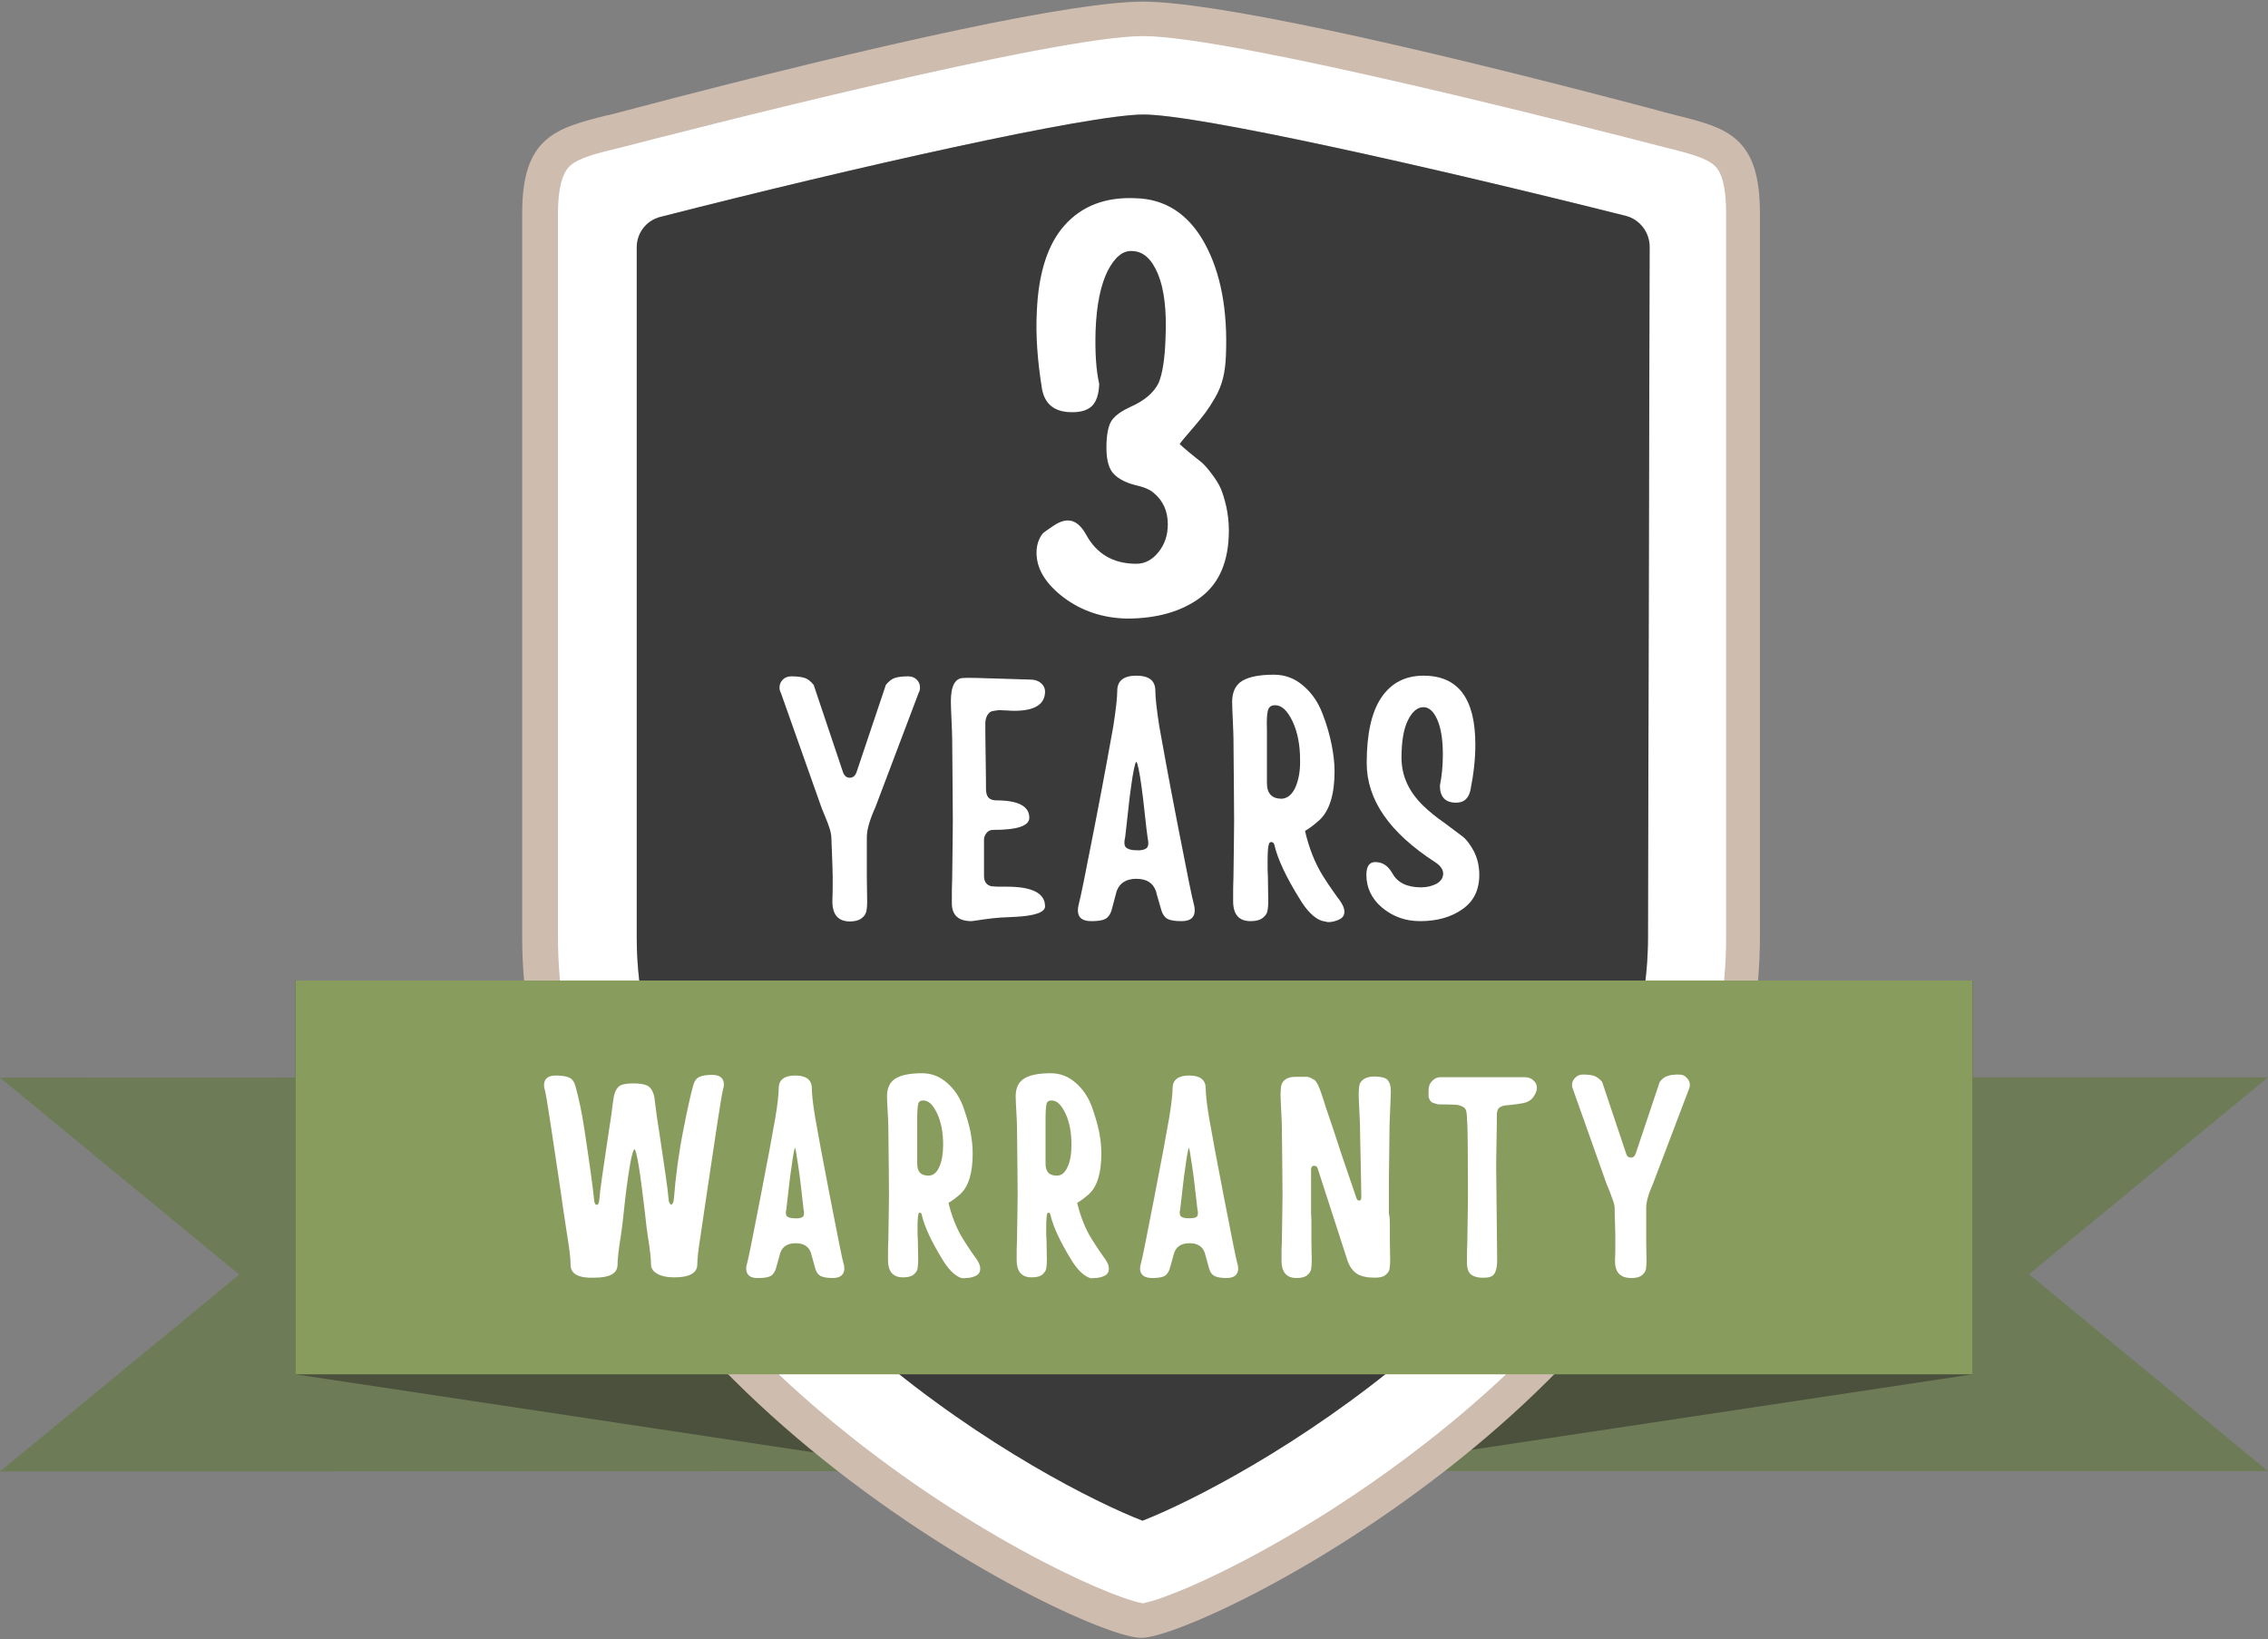
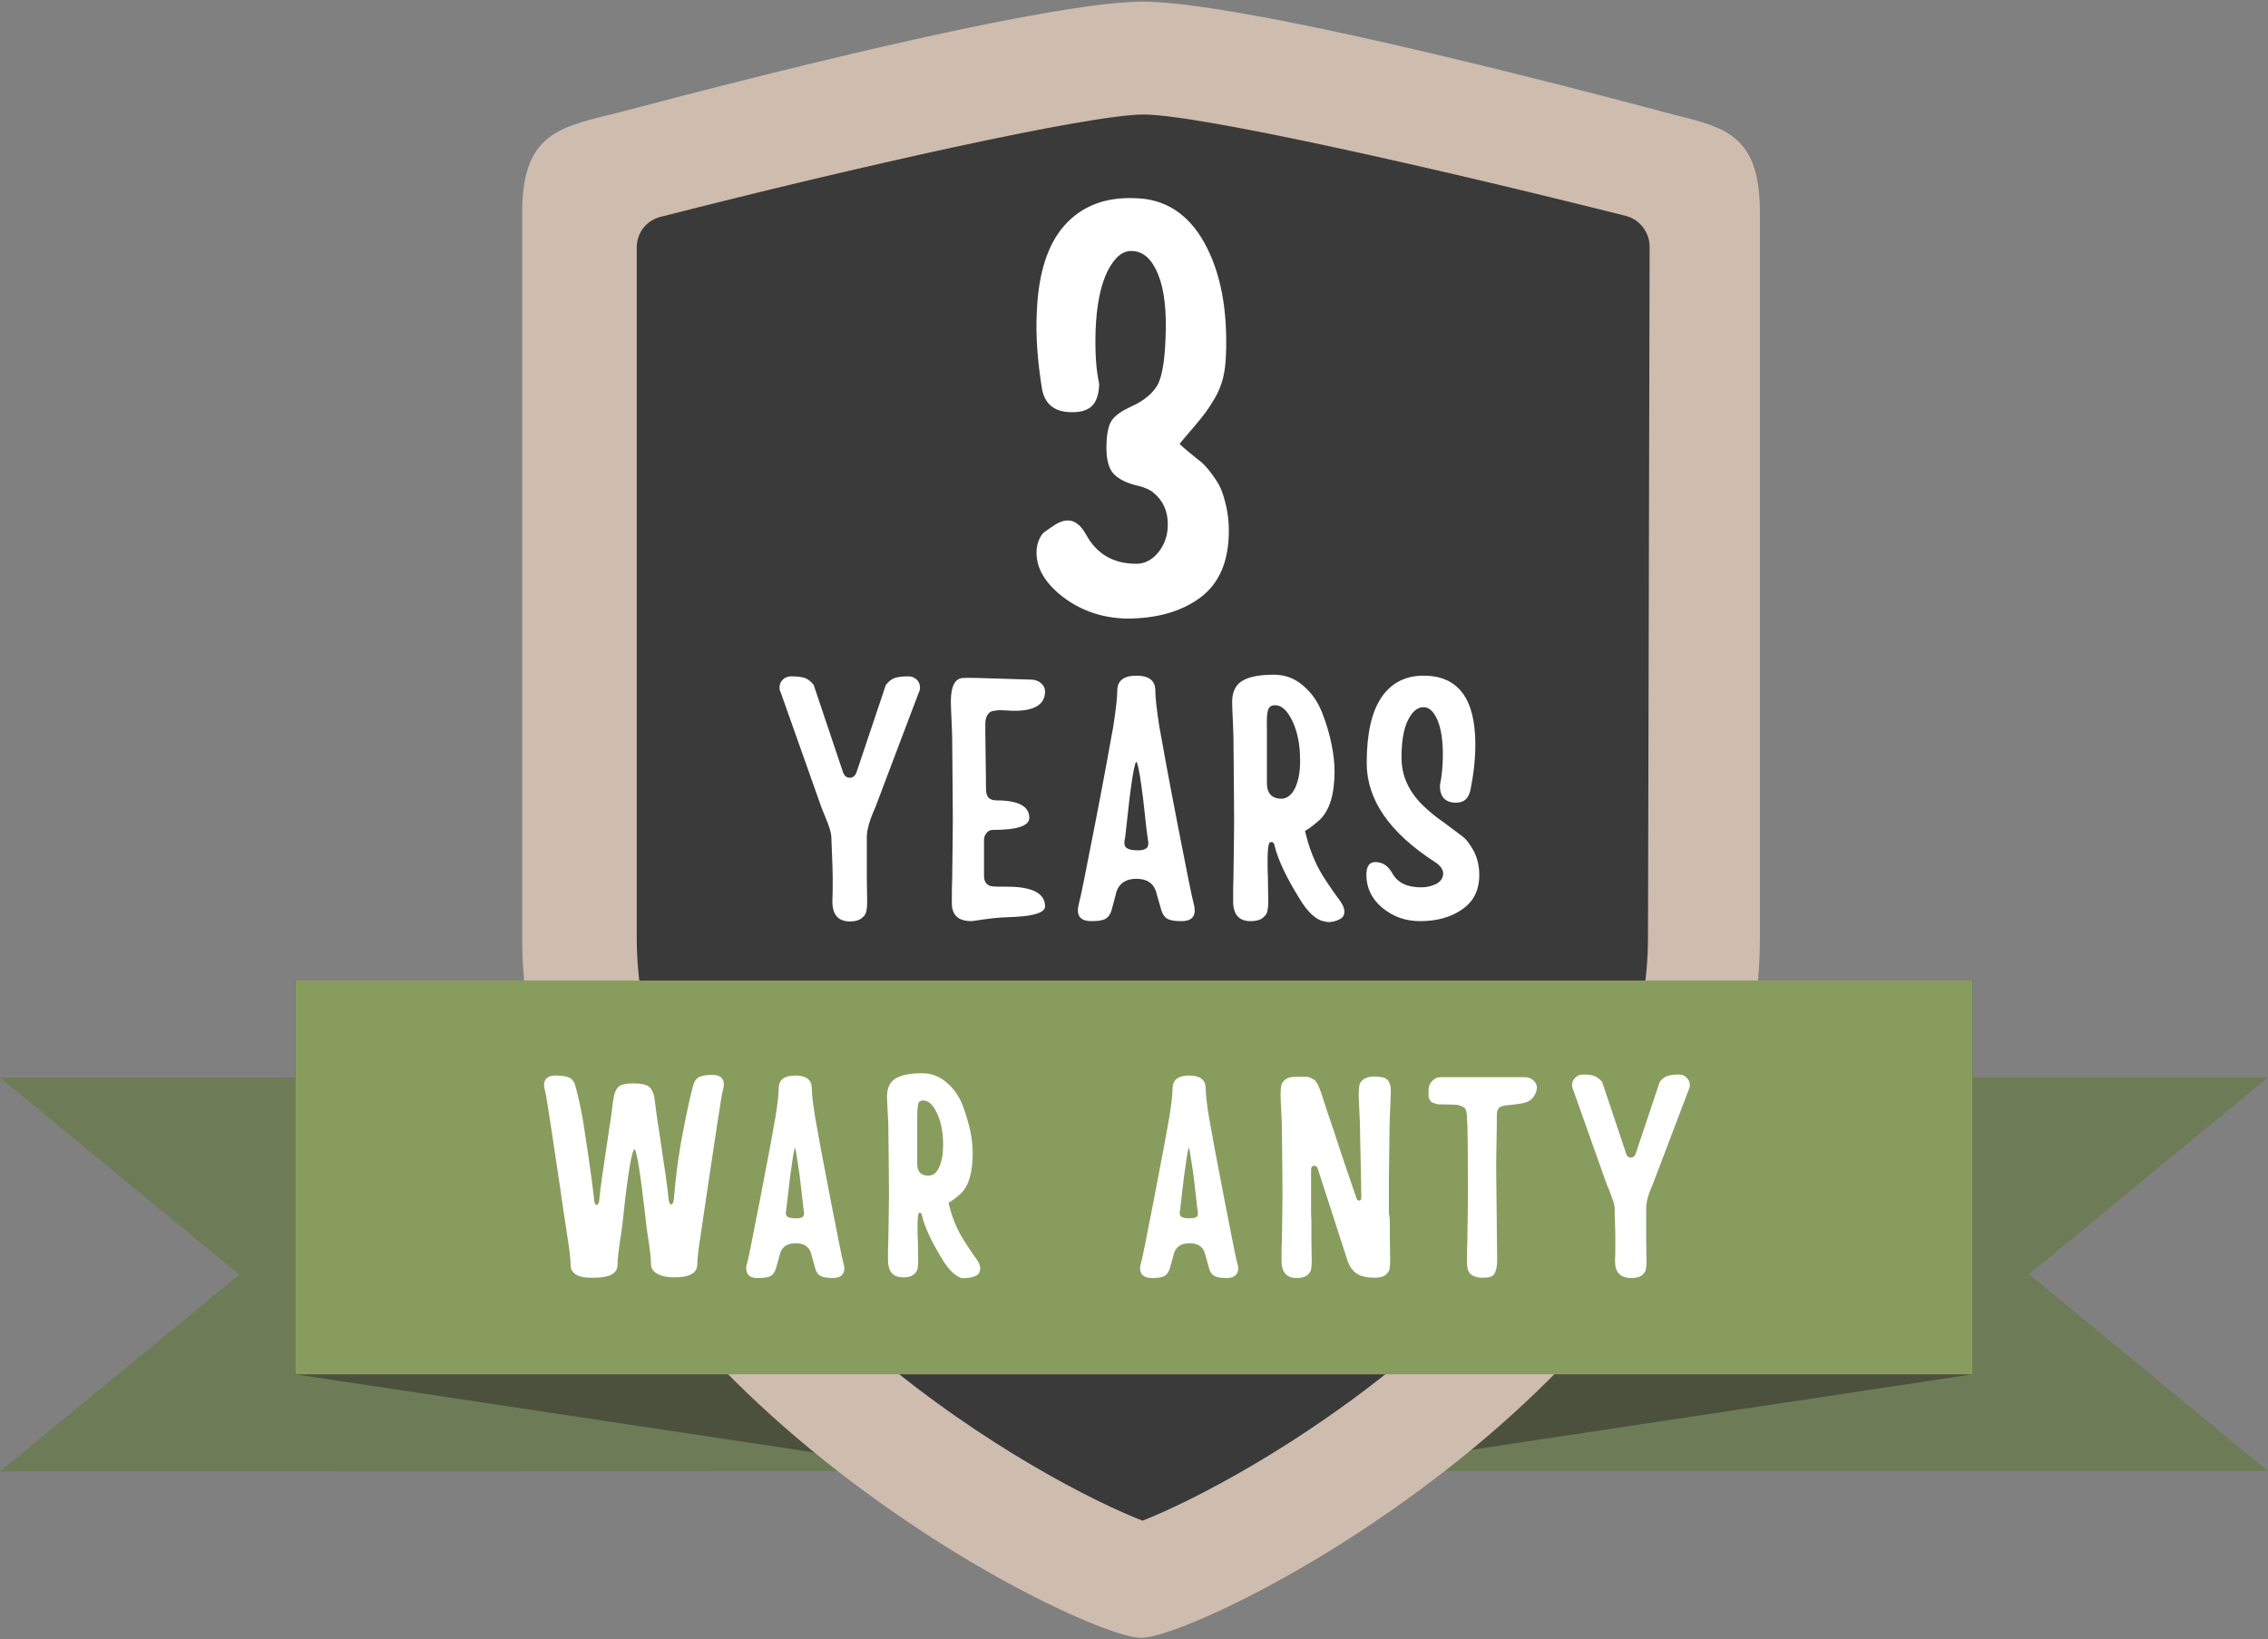
<svg xmlns="http://www.w3.org/2000/svg" version="1.1" id="Ebene_1" x="0px" y="0px" viewBox="0 0 691 499.5" style="enable-background:new 0 0 691 499.5;" xml:space="preserve">
  <rect x="0" y="0" width="691" height="499.5" fill="#808080" stroke="none" />
  <style type="text/css">
	.st0{fill:#6D7C57;}
	.st1{fill:#4C513E;}
	.st2{fill:#CEBCAF;stroke:#CEBCAF;stroke-width:3;stroke-miterlimit:10;}
	.st3{fill:#FFFFFF;}
	.st4{fill:#3A3A3A;}
	.st5{fill:#889D5D;}
	.st6{fill:#FFFFFF;stroke:#FFFFFF;stroke-width:0.5;stroke-miterlimit:10;}
</style>
  <g>
    <g>
      <g>
        <polygon class="st0" points="72.9,388.4 0,328.4 309,328.3 309,448.3 0,448.4    " />
        <polygon class="st0" points="618.2,388.3 691,328.3 382,328.3 382,448.3 691,448.3    " />
      </g>
      <g>
        <polygon class="st1" points="90,298.8 309,331.8 309,451.8 90,418.8    " />
        <polygon class="st1" points="382,331.8 382,451.8 601,418.8 601,298.8    " />
      </g>
    </g>
  </g>
  <g>
    <g>
      <g>
        <path class="st2" d="M348.2,2C327.9,2,272,13.8,190.9,35.2l-1.9,0.5c-1.2,0.3-2.4,0.6-3.5,0.9h-0.2c-15.4,3.9-24.7,6.2-24.7,28.3     v220.8c0,68.2,47.1,121.5,86.7,154.3c45.2,37.4,91.5,57.6,100.4,57.6c8.9,0,55.2-20.2,100.4-57.6c39.5-32.7,86.6-86.1,86.6-154.3     V64.9c0-22.2-9.1-24.5-24.3-28.3c-1.2-0.3-2.3-0.6-3.5-0.9l-2.5-0.7C423.9,13.7,368.4,2,348.2,2z" />
      </g>
    </g>
  </g>
  <g>
-     <path class="st3" d="M347.8,488.5c-11.1-2.2-54.9-22-97.1-57.7c-36.8-31.1-80.7-81.5-80.7-145.1V64.9c0-7.4,1.3-12.2,3.7-14.4   c2.7-2.4,8.2-3.8,14-5.2l0.5-0.1c22-5.7,132.9-34.2,160.1-34.2S486.1,39.4,508,45.1l0.5,0.1c6.7,1.7,11.4,3,13.8,5.2   c2.4,2.1,3.6,6.9,3.6,14.5v220.8c0,63.7-43.8,114.1-80.5,145.1c-42.3,35.7-85.8,55.5-96.9,57.7l-0.4,0.1L347.8,488.5z M348.4,34.9   c-16.6,0-88.2,16.1-147.2,31.2c-4.3,1.1-7.2,4.9-7.2,9.3v210.2c0,54.4,39.3,98.9,72.2,126.8c33.7,28.5,67.9,45.6,81.9,51   c14.1-5.5,48.3-22.7,81.9-51.1c32.9-27.8,72.1-72.4,72.1-126.8l0.5-210.3c0-4.4-3-8.3-7.2-9.4C436.5,51,365.1,34.9,348.4,34.9z" />
-   </g>
+     </g>
  <path class="st4" d="M348.4,34.9c-16.6,0-88.2,16.1-147.2,31.2c-4.3,1.1-7.2,4.9-7.2,9.3v210.2c0,54.4,39.3,98.9,72.2,126.8  c33.7,28.5,67.9,45.6,81.9,51c14.1-5.5,48.3-22.7,81.9-51.1c32.9-27.8,72.1-72.4,72.1-126.8l0.5-210.3c0-4.4-3-8.3-7.2-9.4  C436.5,51,365.1,34.9,348.4,34.9z" />
  <g>
    <rect x="90" y="298.8" class="st5" width="511" height="120" />
  </g>
  <g>
    <path class="st3" d="M324.1,182.1c-5.5-4.2-8.3-8.7-8.3-13.7c0-1.5,0.3-2.9,0.8-4s1-1.8,1.4-2.1s1.2-0.9,2.4-1.7c1.8-1.3,3.4-2,5-2   c2,0,3.9,1.4,5.5,4.3c3.2,5.9,8.3,8.9,15.3,8.9c2.6,0,4.9-1.2,6.8-3.6c1.9-2.4,2.8-5.2,2.8-8.4c0-4-1.4-7.2-4.3-9.6   c-1.1-1-3-1.8-5.7-2.4c-2.7-0.7-4.9-1.8-6.4-3.3s-2.3-4.2-2.3-8c0-4.2,0.6-7,1.7-8.5s3-2.8,5.6-4c4.3-1.9,7.1-4.3,8.6-7.3   c1.2-2.9,1.9-7.4,2.1-13.5c0.4-8.6-0.4-15.1-2.3-19.7s-4.5-6.9-7.8-7c-2.9-0.2-5.3,1.8-7.5,6c-2.1,4.2-3.4,10.2-3.7,18.1   c-0.2,6.5,0.1,12,1.1,16.4c-0.1,3.2-0.9,5.5-2.3,6.8s-3.6,1.9-6.4,1.8c-4.9-0.1-7.8-2.4-8.7-6.9c-1.4-8.6-2-16.5-1.6-23.9   c0.5-11.6,3.3-20.4,8.5-26.2s12.3-8.6,21.5-8.2c9.1,0.2,16.2,4.8,21.1,13.7s7.1,20.4,6.5,34.4c-0.1,2.5-0.4,4.8-0.9,6.8   s-1.3,4-2.4,5.9s-2.1,3.4-2.9,4.5s-2.1,2.7-3.9,4.8s-3.2,3.7-4,4.8c0.5,0.5,1.5,1.4,3.1,2.7s2.8,2.3,3.6,2.9c0.8,0.7,1.8,1.8,3,3.4   c1.2,1.6,2.2,3.1,2.8,4.5c0.6,1.4,1.2,3.3,1.7,5.5c0.5,2.3,0.8,4.7,0.8,7.3c0,9.4-2.9,16.2-8.7,20.5c-5.8,4.3-13.3,6.4-22.5,6.4   C335.9,188.3,329.6,186.2,324.1,182.1z" />
  </g>
  <g>
    <path class="st3" d="M253.6,274.6c0.1-1.7,0.1-4.2,0.1-7.3c0-1.7-0.1-3.9-0.2-6.7c-0.1-2.7-0.2-4.5-0.2-5.2c0-0.8-0.2-1.8-0.5-2.8   s-0.8-2.4-1.5-4c-0.7-1.7-1.2-2.9-1.4-3.6c-7.9-22.3-11.9-33.6-12-33.9c-0.3-0.5-0.4-1-0.4-1.6c0-0.9,0.3-1.7,1-2.4s1.6-1,2.6-1   c1.8,0,3.2,0.2,4.1,0.5s1.8,1,2.7,2.1l8.9,26.5c0.4,1.2,1.1,1.8,2.1,1.8s1.7-0.6,2.1-1.8l8.9-26.5c0.9-1.1,1.8-1.8,2.7-2.1   s2.3-0.5,4.1-0.5c1,0,1.9,0.3,2.6,1s1,1.5,1,2.4c0,0.6-0.1,1.1-0.4,1.6L266.7,246c-1.7,3.8-2.6,6.8-2.6,9.1v12.3l0.1,7.3   c0,1.4-0.1,2.4-0.3,3.2c-0.2,0.8-0.7,1.4-1.5,2s-2,0.9-3.6,0.9C255.3,280.7,253.6,278.7,253.6,274.6z" />
    <path class="st3" d="M290,275.2c0-3.1,0-5.6,0.1-7.3c0.1-8.3,0.2-14.2,0.2-17.9c0-4.6-0.1-13-0.2-25.2c0-1.1-0.1-2.9-0.2-5.4   s-0.2-4.3-0.2-5.6c0-4.8,1.3-7.2,3.9-7.2c1.3-0.1,4.9,0,10.9,0.2s9.1,0.3,9.6,0.3c1.2,0,2.3,0.4,3.1,1.1s1.2,1.6,1.2,2.5   c0,3.9-3.1,5.9-9.3,5.9c-0.5,0-1.2,0-2.3-0.1c-1,0-1.8-0.1-2.2-0.1c-0.4,0-1,0.1-1.7,0.2s-1.2,0.3-1.5,0.6s-0.6,0.7-0.8,1.2   c-0.2,0.5-0.4,1.2-0.4,2c0,1.4,0,4.8,0.1,10.3s0.1,8.7,0.1,9.6c0,1.4,0.3,2.3,0.8,2.8s1.3,0.8,2.3,0.8c6.8,0,10.1,1.8,10.1,5.3   c0,2.5-3.7,3.7-11.1,3.7c-0.8,0-1.4,0.3-1.9,0.9c-0.5,0.6-0.8,1.3-0.8,2.1v11c0,1.1,0.3,1.9,0.8,2.4s1.2,0.8,1.8,0.8   c0.7,0.1,1.8,0.1,3.4,0.1h1c7.7,0,11.6,2,11.6,6c0,1.8-3.1,2.9-9.2,3.2c-0.1,0-1.6,0.1-4.2,0.2c-1.6,0.1-3.4,0.3-5.5,0.6   c-2.1,0.3-3.2,0.5-3.5,0.5C292,280.7,290,278.9,290,275.2z" />
    <path class="st3" d="M328.4,277.4c0-0.6,0.1-1.2,0.3-2c0.5-1.7,2.1-9.7,4.9-24.1s4.6-24.4,5.6-30c0.8-5.2,1.2-8.8,1.2-10.8   c0-3,1.9-4.6,5.8-4.6s5.8,1.5,5.8,4.6c0,2,0.4,5.6,1.2,10.8c1,5.6,2.8,15.6,5.6,30c2.8,14.4,4.4,22.4,4.9,24.1   c0.2,0.7,0.3,1.3,0.3,2c0,2.2-1.3,3.3-4,3.3c-2,0-3.4-0.2-4.3-0.7s-1.6-1.5-2-3.1c-1-3.4-1.5-5.2-1.5-5.3c-0.9-2.6-2.9-3.8-6-3.8   s-5.1,1.3-6,3.8c0,0.1-0.5,1.8-1.4,5.3c-0.4,1.6-1.1,2.6-2,3.1s-2.3,0.7-4.3,0.7C329.7,280.7,328.4,279.6,328.4,277.4z    M349.1,258.6c0.6-0.3,0.9-1.1,0.7-2.4c-0.1-0.3-0.2-1.5-0.5-3.6c-0.2-2.1-0.5-4.2-0.7-6.3s-0.5-4.2-0.8-6.5s-0.6-4.1-0.9-5.5   s-0.5-2.1-0.7-2.1s-0.4,0.7-0.7,2.1c-0.3,1.4-0.6,3.2-0.9,5.5c-0.3,2.2-0.6,4.4-0.8,6.5s-0.5,4.2-0.7,6.3s-0.4,3.3-0.5,3.6   c-0.1,1.2,0.1,1.9,0.8,2.3c0.7,0.4,1.6,0.6,2.8,0.6C347.5,259.2,348.5,259,349.1,258.6z" />
    <path class="st3" d="M402.7,280.6c-2.3-0.8-4.6-3.1-6.8-6.8c-4.1-6.6-6.6-12-7.6-16.2c-0.1-0.7-0.5-1-1-1c-0.3,0-0.6,0.2-0.7,0.6   c-0.3,0.9-0.4,2.7-0.4,5.4c0,1.9,0,3.4,0.1,4.7l0.1,7.3c0,1.4-0.1,2.4-0.3,3.2c-0.2,0.8-0.7,1.4-1.5,2s-2,0.9-3.6,0.9   c-3.5,0-5.3-2-5.3-6.1c0-3.1,0-5.6,0.1-7.3c0.1-8.3,0.2-14,0.2-17.2c0-4.6-0.1-13-0.2-25.2c0-1.1-0.1-2.9-0.2-5.4s-0.2-4.3-0.2-5.6   c0-3.1,1.1-5.3,3.2-6.5s5.3-1.8,9.5-1.8c3.4,0,6.4,1.1,9,3.4c2.6,2.2,4.5,5,5.8,8.4c1.3,3.3,2.2,6.5,2.8,9.5c0.6,3,0.9,5.7,0.9,8.1   c0,7-1.5,12-4.6,14.9c-1.8,1.6-3.3,2.7-4.4,3.3c1.2,5.2,3,9.8,5.5,13.8c1,1.6,2,3.1,3,4.5s1.7,2.4,2.1,2.9c0.4,0.6,0.7,1.1,1,1.7   c0.2,0.6,0.4,1.1,0.4,1.7c0,1.1-0.5,1.9-1.6,2.4c-1,0.5-2.2,0.8-3.4,0.8C403.6,280.8,403.1,280.7,402.7,280.6z M394.6,240.1   c1-2.2,1.6-5.1,1.5-8.6c0-4.6-0.8-8.5-2.3-11.7c-1.6-3.3-3.3-4.9-5.3-4.9c-1.2,0-1.9,0.5-2.2,1.6c-0.3,1.1-0.4,3-0.3,5.8v16.3   c0,3.2,1.5,4.8,4.5,4.8C392.2,243.3,393.6,242.2,394.6,240.1z" />
    <path class="st3" d="M421.1,276.6c-3.2-2.7-4.8-6.1-4.8-10c0-2.6,0.9-3.9,2.7-3.9c2.2,0,3.9,1.1,5.2,3.4c1.6,2.9,4.5,4.3,8.8,4.3   c1.8,0,3.3-0.4,4.7-1.1c1.3-0.8,2-1.8,2-3.1c0-1.2-0.8-2.4-2.5-3.5c-13.9-9-20.8-19-20.8-30.2c0-8.9,1.5-15.6,4.5-20   s7.3-6.6,12.8-6.6c10.6,0,15.8,7,15.8,21c0,4.3-0.5,8.9-1.5,13.9c-0.6,2.6-2,3.8-4.4,3.8c-3.2,0-4.9-1.7-4.9-5.2   c0.6-3,0.9-6.1,0.9-9.5c0-4.6-0.6-8.1-1.7-10.6s-2.5-3.8-4.2-3.8c-1.9,0-3.5,1.4-4.8,4.1c-1.3,2.7-1.9,6.5-1.9,11.3   c0,5.6,2.3,10.5,6.8,14.8c1.7,1.6,3.7,3.3,6.2,5c2.4,1.8,4.3,3.2,5.6,4.2c1.3,1,2.4,2.6,3.5,4.6c1,2,1.6,4.4,1.6,7.1   c0,4.6-1.7,8.1-5.2,10.5c-3.4,2.4-7.7,3.6-12.8,3.6C428.1,280.7,424.4,279.3,421.1,276.6z" />
  </g>
  <g>
    <path class="st6" d="M174.1,385.5c0-1.6-0.3-4.6-1-8.8c-0.3-2.2-1.1-6.9-2.1-14.2c-1.1-7.3-2.1-14-3-20s-1.5-9.5-1.7-10.2   c-0.2-0.6-0.3-1.1-0.3-1.6c0-1.8,1.1-2.7,3.3-2.7c1.8,0,3.1,0.2,4,0.6s1.5,1.3,1.8,2.5c1.1,4,2,8.3,2.7,13.1   c1.8,11.7,2.7,18.7,2.9,20.9c0.1,1.5,0.4,2.3,1.1,2.3s1-0.8,1.1-2.3c0.1-1.9,1.1-8.8,2.9-20.7c0.2-1.4,0.5-3,0.7-4.6s0.4-3,0.5-3.9   s0.3-1.7,0.4-2.3c0.4-1.4,1-2.2,1.7-2.6c0.8-0.4,2.1-0.6,3.9-0.6c1.8,0,3.1,0.2,4,0.6s1.5,1.3,1.9,2.5c0.2,0.6,0.3,1.3,0.4,2.3   s0.3,2.2,0.5,3.9c0.2,1.7,0.5,3.2,0.7,4.6c1.8,11.9,2.8,18.8,2.9,20.7c0.1,1.5,0.5,2.3,1.1,2.3s1-0.8,1.1-2.3   c0.5-6.4,1.4-13.4,2.9-20.9c1.2-6.2,2.2-10.6,2.9-13.1c0.3-1.3,0.9-2.2,1.8-2.6s2.1-0.6,3.8-0.6c2.2,0,3.3,0.9,3.3,2.7   c0,0.5-0.1,1-0.3,1.6c-0.2,0.8-0.8,4.2-1.7,10.2s-1.9,12.7-3,20s-1.8,12-2.1,14.2c-0.7,4.3-1,7.2-1,8.8c0,2.5-2.3,3.7-6.8,3.7   c-2,0-3.6-0.3-4.9-1s-1.9-1.6-1.9-2.7c0-1.6-0.3-4.6-1-8.8c-0.1-0.6-0.5-3.4-1-8.2c-0.6-4.8-1.1-9.1-1.7-12.8   c-0.6-3.7-1.1-5.6-1.6-5.6s-1.1,1.9-1.7,5.6c-0.6,3.7-1.2,8-1.7,12.9s-0.9,7.6-1,8.2c-0.7,4.3-1,7.2-1,8.8c0,2.5-2.3,3.7-6.8,3.7   C176.4,389.3,174.1,388,174.1,385.5z" />
    <path class="st6" d="M227.6,386.5c0-0.5,0.1-1,0.3-1.6c0.4-1.4,1.7-8,4-19.8s3.8-20,4.6-24.6c0.7-4.3,1-7.2,1-8.8   c0-2.5,1.6-3.7,4.8-3.7s4.8,1.2,4.8,3.7c0,1.6,0.3,4.6,1,8.8c0.8,4.6,2.3,12.8,4.6,24.6c2.3,11.8,3.6,18.4,4,19.8   c0.2,0.6,0.3,1.1,0.3,1.6c0,1.8-1.1,2.7-3.3,2.7c-1.6,0-2.8-0.2-3.6-0.6c-0.7-0.4-1.3-1.2-1.6-2.6c-0.8-2.8-1.2-4.3-1.2-4.3   c-0.7-2.1-2.4-3.1-4.9-3.1c-2.6,0-4.2,1.1-4.9,3.1c0,0.1-0.4,1.5-1.2,4.3c-0.3,1.3-0.9,2.2-1.6,2.6c-0.7,0.4-1.9,0.6-3.6,0.6   C228.7,389.3,227.6,388.4,227.6,386.5z M244.6,371.1c0.5-0.3,0.7-0.9,0.6-2c-0.1-0.2-0.2-1.2-0.4-3s-0.4-3.5-0.6-5.2   c-0.2-1.7-0.4-3.5-0.7-5.3s-0.5-3.3-0.7-4.5s-0.4-1.7-0.6-1.7c-0.2,0-0.4,0.6-0.6,1.7c-0.2,1.2-0.5,2.7-0.7,4.5   c-0.3,1.8-0.5,3.6-0.7,5.3c-0.2,1.7-0.4,3.4-0.6,5.2c-0.2,1.8-0.3,2.8-0.4,3c-0.1,1,0.1,1.6,0.6,1.9s1.3,0.5,2.3,0.5   C243.3,371.6,244.1,371.4,244.6,371.1z" />
    <path class="st6" d="M292.9,389.2c-1.9-0.7-3.8-2.6-5.6-5.6c-3.3-5.4-5.4-9.9-6.2-13.4c-0.1-0.6-0.4-0.9-0.9-0.9   c-0.3,0-0.5,0.2-0.6,0.5c-0.2,0.7-0.3,2.2-0.3,4.4c0,1.5,0,2.8,0.1,3.8l0.1,6c0,1.1-0.1,2-0.2,2.6s-0.6,1.2-1.2,1.7   c-0.7,0.5-1.7,0.7-3,0.7c-2.9,0-4.3-1.7-4.3-5c0-2.6,0-4.6,0.1-6c0.1-6.8,0.2-11.5,0.2-14.1c0-3.7-0.1-10.7-0.2-20.8   c0-0.9-0.1-2.4-0.2-4.4s-0.2-3.6-0.2-4.6c0-2.6,0.9-4.3,2.6-5.3s4.3-1.5,7.8-1.5c2.8,0,5.2,0.9,7.4,2.8c2.1,1.8,3.7,4.1,4.8,6.9   c1,2.8,1.8,5.4,2.3,7.8c0.5,2.5,0.7,4.7,0.7,6.7c0,5.8-1.2,9.9-3.7,12.2c-1.5,1.3-2.7,2.2-3.7,2.7c1,4.3,2.5,8.1,4.5,11.3   c0.8,1.3,1.6,2.5,2.4,3.7s1.4,2,1.7,2.4c0.3,0.5,0.6,0.9,0.8,1.4c0.2,0.5,0.3,0.9,0.3,1.4c0,0.9-0.4,1.6-1.3,2s-1.8,0.6-2.8,0.6   C293.7,389.3,293.3,389.3,292.9,389.2z M286.3,355.9c0.9-1.8,1.3-4.2,1.3-7.1c0-3.7-0.6-7-1.9-9.7s-2.7-4-4.4-4   c-1,0-1.6,0.4-1.8,1.3c-0.2,0.9-0.3,2.5-0.3,4.8v13.4c0,2.6,1.2,3.9,3.7,3.9C284.3,358.5,285.5,357.7,286.3,355.9z" />
-     <path class="st6" d="M332.1,389.2c-1.9-0.7-3.8-2.6-5.6-5.6c-3.3-5.4-5.4-9.9-6.2-13.4c-0.1-0.6-0.4-0.9-0.9-0.9   c-0.3,0-0.5,0.2-0.6,0.5c-0.2,0.7-0.3,2.2-0.3,4.4c0,1.5,0,2.8,0.1,3.8l0.1,6c0,1.1-0.1,2-0.2,2.6s-0.6,1.2-1.2,1.7   c-0.7,0.5-1.7,0.7-3,0.7c-2.9,0-4.3-1.7-4.3-5c0-2.6,0-4.6,0.1-6c0.1-6.8,0.2-11.5,0.2-14.1c0-3.7-0.1-10.7-0.2-20.8   c0-0.9-0.1-2.4-0.2-4.4s-0.2-3.6-0.2-4.6c0-2.6,0.9-4.3,2.6-5.3s4.3-1.5,7.8-1.5c2.8,0,5.2,0.9,7.4,2.8c2.1,1.8,3.7,4.1,4.8,6.9   c1,2.8,1.8,5.4,2.3,7.8c0.5,2.5,0.7,4.7,0.7,6.7c0,5.8-1.2,9.9-3.7,12.2c-1.5,1.3-2.7,2.2-3.7,2.7c1,4.3,2.5,8.1,4.5,11.3   c0.8,1.3,1.6,2.5,2.4,3.7s1.4,2,1.7,2.4c0.3,0.5,0.6,0.9,0.8,1.4c0.2,0.5,0.3,0.9,0.3,1.4c0,0.9-0.4,1.6-1.3,2s-1.8,0.6-2.8,0.6   C332.9,389.3,332.4,389.3,332.1,389.2z M325.4,355.9c0.9-1.8,1.3-4.2,1.3-7.1c0-3.7-0.6-7-1.9-9.7s-2.7-4-4.4-4   c-1,0-1.6,0.4-1.8,1.3c-0.2,0.9-0.3,2.5-0.3,4.8v13.4c0,2.6,1.2,3.9,3.7,3.9C323.5,358.5,324.6,357.6,325.4,355.9z" />
    <path class="st6" d="M347.6,386.5c0-0.5,0.1-1,0.3-1.6c0.4-1.4,1.7-8,4-19.8s3.8-20,4.6-24.6c0.7-4.3,1-7.2,1-8.8   c0-2.5,1.6-3.7,4.8-3.7c3.2,0,4.8,1.2,4.8,3.7c0,1.6,0.3,4.6,1,8.8c0.8,4.6,2.3,12.8,4.6,24.6c2.3,11.8,3.6,18.4,4,19.8   c0.2,0.6,0.3,1.1,0.3,1.6c0,1.8-1.1,2.7-3.3,2.7c-1.6,0-2.8-0.2-3.6-0.6c-0.7-0.4-1.3-1.2-1.6-2.6c-0.8-2.8-1.2-4.3-1.2-4.3   c-0.7-2.1-2.4-3.1-4.9-3.1c-2.6,0-4.2,1.1-4.9,3.1c0,0.1-0.4,1.5-1.2,4.3c-0.3,1.3-0.9,2.2-1.6,2.6s-1.9,0.6-3.6,0.6   C348.7,389.2,347.6,388.3,347.6,386.5z M364.6,371.1c0.5-0.3,0.7-0.9,0.6-2c-0.1-0.2-0.2-1.2-0.4-3c-0.2-1.8-0.4-3.5-0.6-5.2   s-0.4-3.5-0.7-5.3c-0.3-1.8-0.5-3.3-0.7-4.5s-0.4-1.7-0.6-1.7s-0.4,0.6-0.6,1.7c-0.2,1.2-0.5,2.7-0.7,4.5c-0.3,1.8-0.5,3.6-0.7,5.3   s-0.4,3.4-0.6,5.2c-0.2,1.8-0.3,2.8-0.4,3c-0.1,1,0.1,1.6,0.6,1.9s1.3,0.5,2.3,0.5C363.3,371.5,364.1,371.4,364.6,371.1z" />
    <path class="st6" d="M423.2,373.9c0,1.8,0,3.2,0,4.2l0.1,6c0,1.1-0.1,2-0.2,2.6s-0.6,1.2-1.2,1.7c-0.7,0.5-1.7,0.7-3,0.7   c-2.4,0-4.2-0.4-5.4-1.2c-1.2-0.8-2.2-2.2-2.8-4.1l-9-27.8c-0.2-0.7-0.7-1-1.3-1c-0.7,0-1.1,0.4-1.2,1.3v13.6   c0.1,0.9,0.1,2.3,0.1,4.1c0,1.8,0,3.2,0,4.2l0.1,6c0,1.1-0.1,2-0.2,2.6s-0.6,1.2-1.2,1.7c-0.7,0.5-1.7,0.7-3,0.7   c-2.9,0-4.3-1.7-4.3-5c0-2.6,0-4.6,0.1-6c0.1-6.8,0.2-11.5,0.2-14.1c0-3.7-0.1-10.7-0.2-20.8c0-1-0.1-2.6-0.2-4.8s-0.2-3.9-0.2-5   s0.1-1.9,0.2-2.6c0.1-0.6,0.5-1.2,1.1-1.7s1.6-0.8,2.8-0.8h0.3h1h0.9h0.8c0.4,0,0.6,0,0.8,0c0.2,0,0.4,0.1,0.7,0.2   c0.3,0.1,0.5,0.2,0.6,0.3c0.1,0.1,0.3,0.2,0.6,0.3c0.2,0.1,0.4,0.3,0.5,0.5l0.4,0.6c0.2,0.3,0.3,0.5,0.4,0.8   c0.3,0.6,1.1,2.8,2.3,6.7c1.3,3.8,2.9,8.5,4.7,14.1c1.9,5.6,3.4,10,4.5,13.2c0.2,0.7,0.6,1,1.1,1c0.6,0,0.9-0.4,0.9-1.3   c0-2.4-0.1-6.2-0.2-11.4c-0.1-5.1-0.2-8.5-0.2-10.2c0-1-0.1-2.6-0.2-4.8c-0.1-2.3-0.2-3.9-0.2-5s0.1-2,0.2-2.6s0.5-1.2,1.2-1.7   s1.7-0.8,3-0.8c2,0,3.4,0.3,4,1s0.9,1.7,0.9,3.1c0,1.1-0.1,3-0.2,5.5s-0.2,4.3-0.2,5.4l-0.2,16.6v10   C423.2,370.7,423.2,372.1,423.2,373.9z" />
    <path class="st6" d="M448.5,388.3c-0.9-0.6-1.3-1.8-1.3-3.6c0-2.6,0-4.6,0.1-6c0.1-6.8,0.2-11.7,0.2-14.7c0-12.4-0.1-19.6-0.2-21.6   l-0.1-1.4c0-1.1-0.1-2-0.3-2.7c-0.2-0.7-0.7-1.1-1.4-1.4c-0.7-0.3-1.4-0.5-2-0.5s-1.8-0.1-3.4-0.1c-0.6,0-1.1,0-1.5,0   s-0.8-0.1-1.1-0.2c-0.3-0.1-0.6-0.2-0.9-0.3c-0.2-0.1-0.4-0.2-0.6-0.5c-0.1-0.2-0.3-0.4-0.3-0.5c-0.1-0.1-0.1-0.3-0.2-0.6   c0-0.3,0-0.5,0-0.6v-0.7v-0.7c0-1,0.3-1.9,1-2.6s1.4-1.1,2.3-1.1c3.3,0,7.9,0,13.7,0c5.8,0,9.8,0,12,0c1,0,1.9,0.3,2.5,0.9   c0.7,0.6,1,1.3,1,2c0,0.9-0.3,1.7-1,2.7s-1.6,1.5-2.9,1.8c-1.1,0.2-2.3,0.4-3.4,0.5s-1.8,0.2-2.1,0.2c-1.1,0.2-1.8,0.5-2.2,1   c-0.4,0.5-0.6,1.2-0.6,2.3c0,1.1,0,3.9-0.1,8.3s-0.1,7-0.1,7.7l0.3,28.2c0,1.8-0.3,3.1-0.8,3.9s-1.5,1.1-2.8,1.1   C450.6,389.2,449.4,388.9,448.5,388.3z" />
    <path class="st6" d="M492.3,384.2c0.1-1.4,0.1-3.4,0.1-6c0-1.4,0-3.2-0.1-5.5c-0.1-2.2-0.1-3.7-0.1-4.3c0-0.7-0.1-1.4-0.4-2.3   s-0.7-2-1.2-3.3c-0.6-1.4-1-2.4-1.2-3c-6.5-18.3-9.8-27.6-9.9-27.9c-0.2-0.4-0.3-0.8-0.3-1.3c0-0.7,0.3-1.4,0.9-2s1.3-0.9,2.1-0.9   c1.5,0,2.6,0.1,3.4,0.4s1.5,0.8,2.3,1.7l7.3,21.8c0.3,1,0.9,1.4,1.7,1.4s1.4-0.5,1.7-1.4l7.3-21.8c0.7-0.9,1.5-1.5,2.3-1.7   c0.8-0.3,1.9-0.4,3.4-0.4c0.9,0,1.6,0.3,2.1,0.9c0.6,0.6,0.9,1.2,0.9,2c0,0.5-0.1,0.9-0.3,1.3l-10.9,28.7c-1.4,3.1-2.1,5.6-2.1,7.5   v10.1l0.1,6c0,1.1-0.1,2-0.2,2.6s-0.6,1.2-1.2,1.7c-0.7,0.5-1.7,0.7-3,0.7C493.7,389.2,492.3,387.5,492.3,384.2z" />
  </g>
</svg>